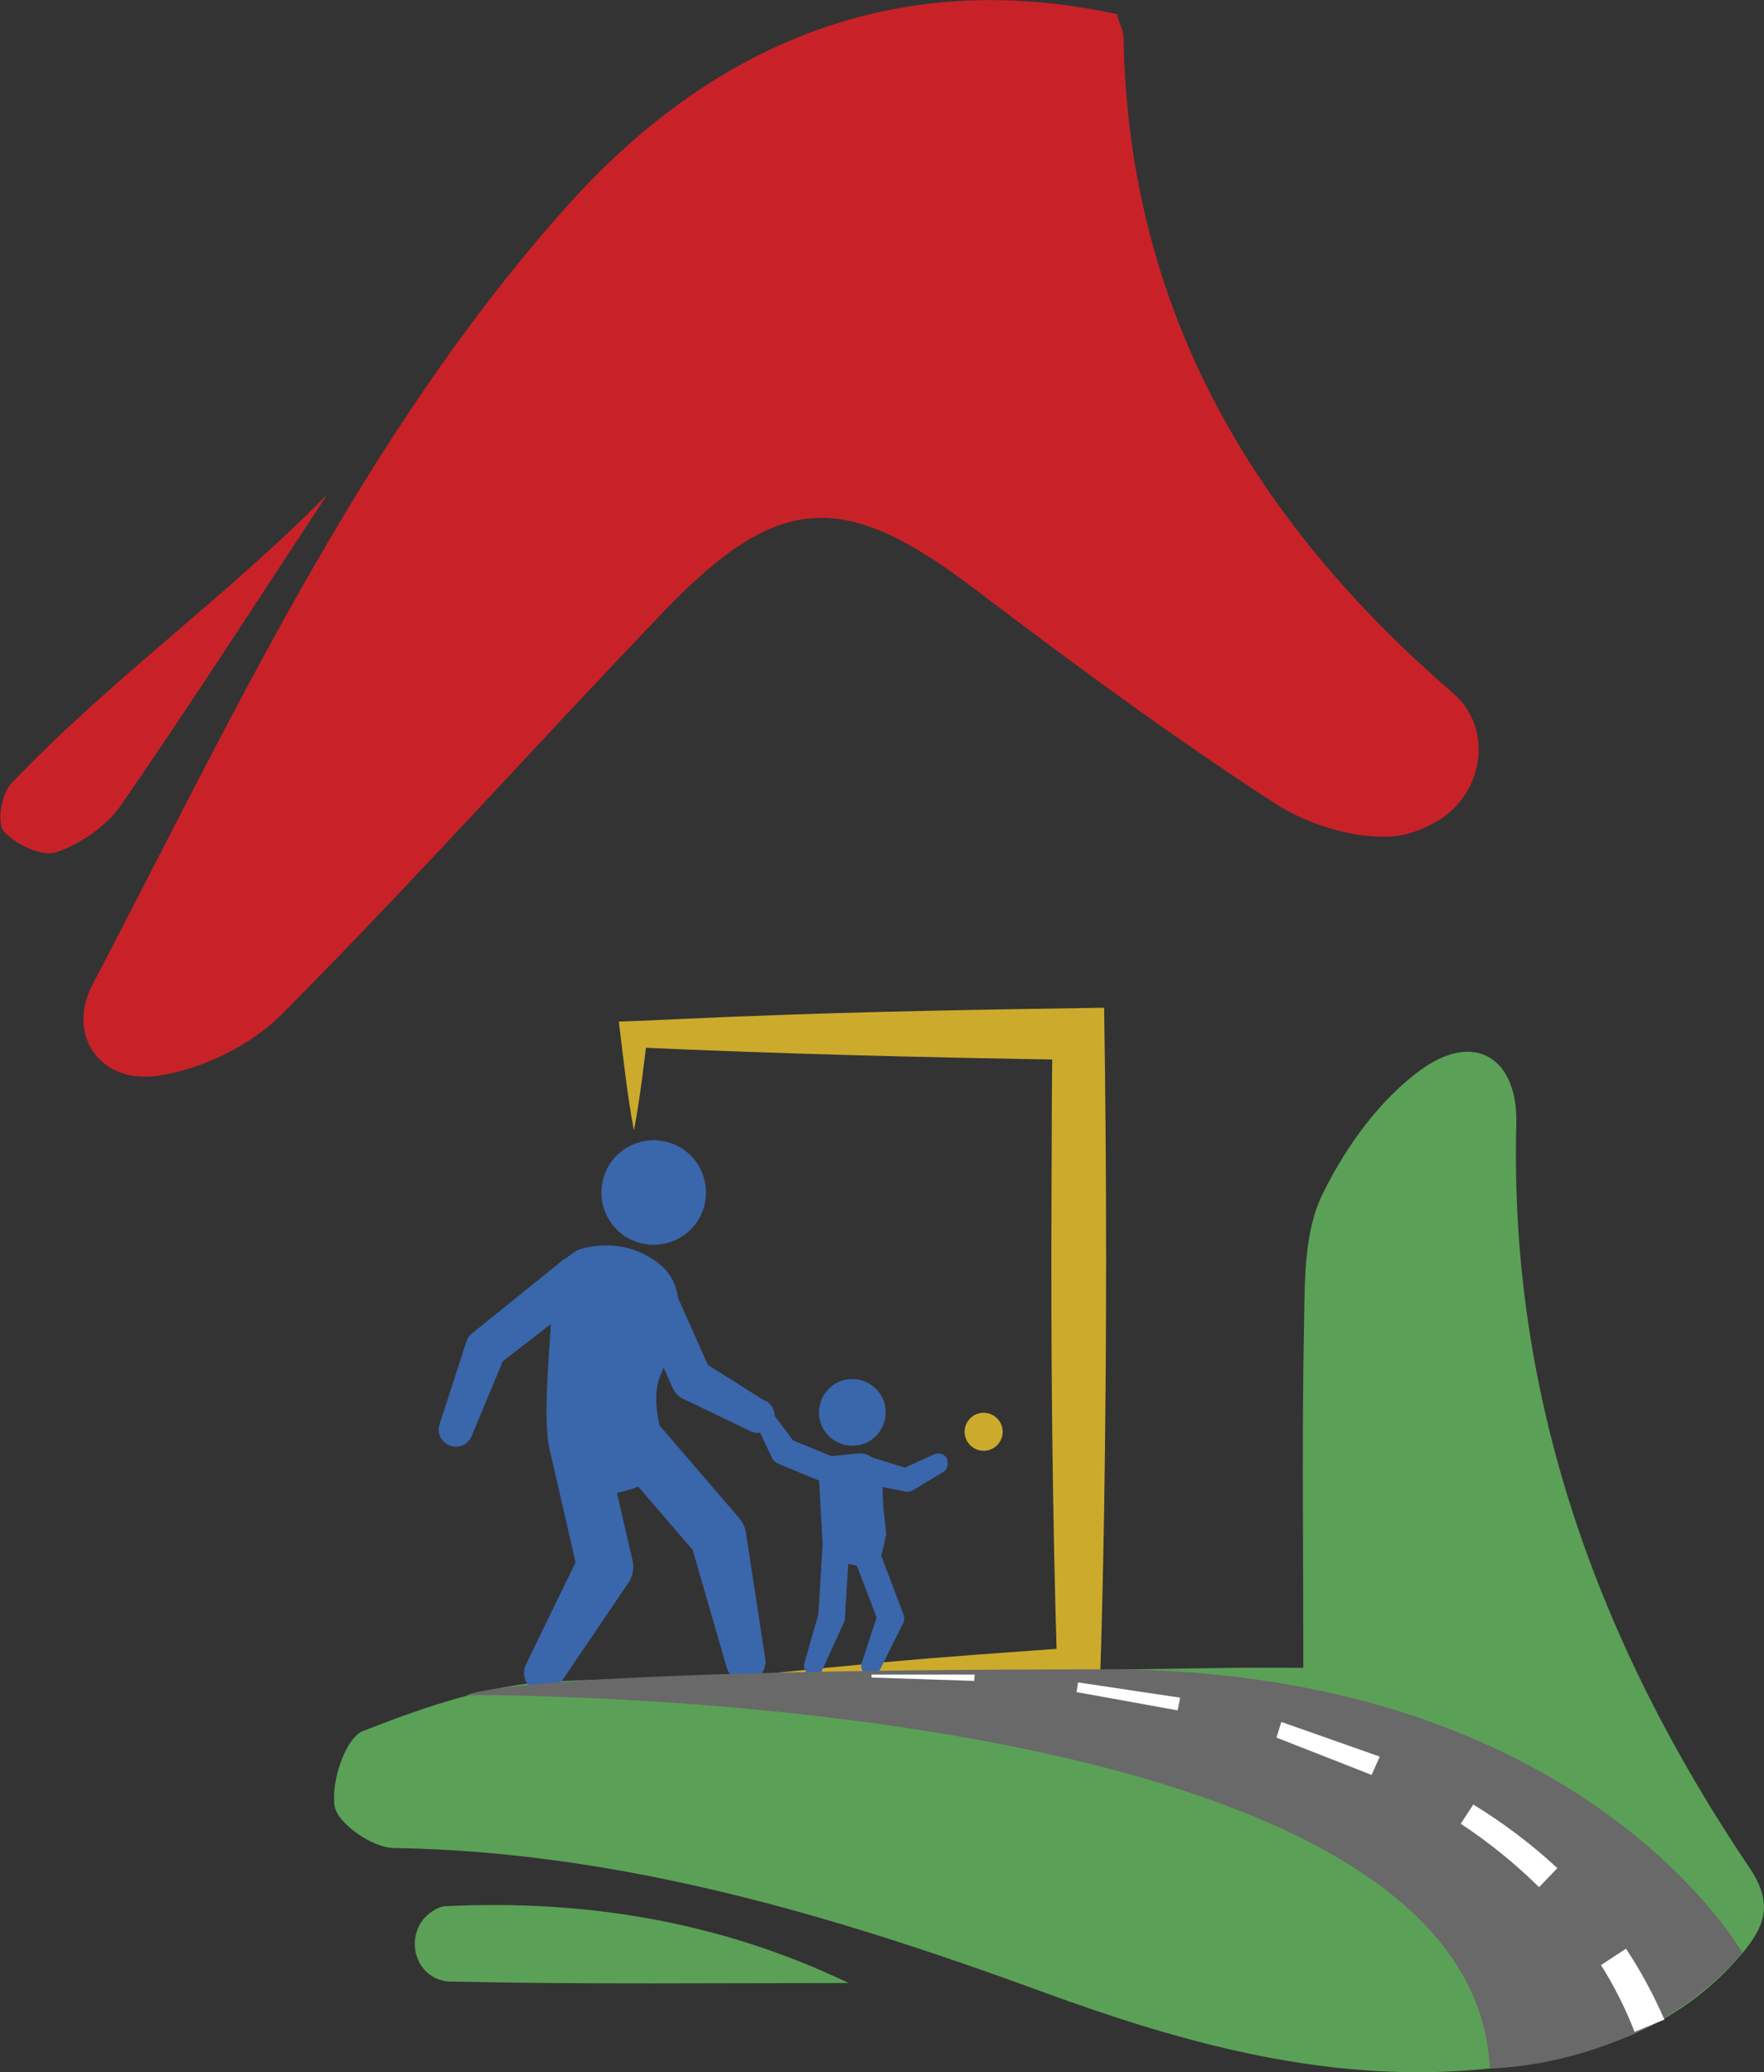
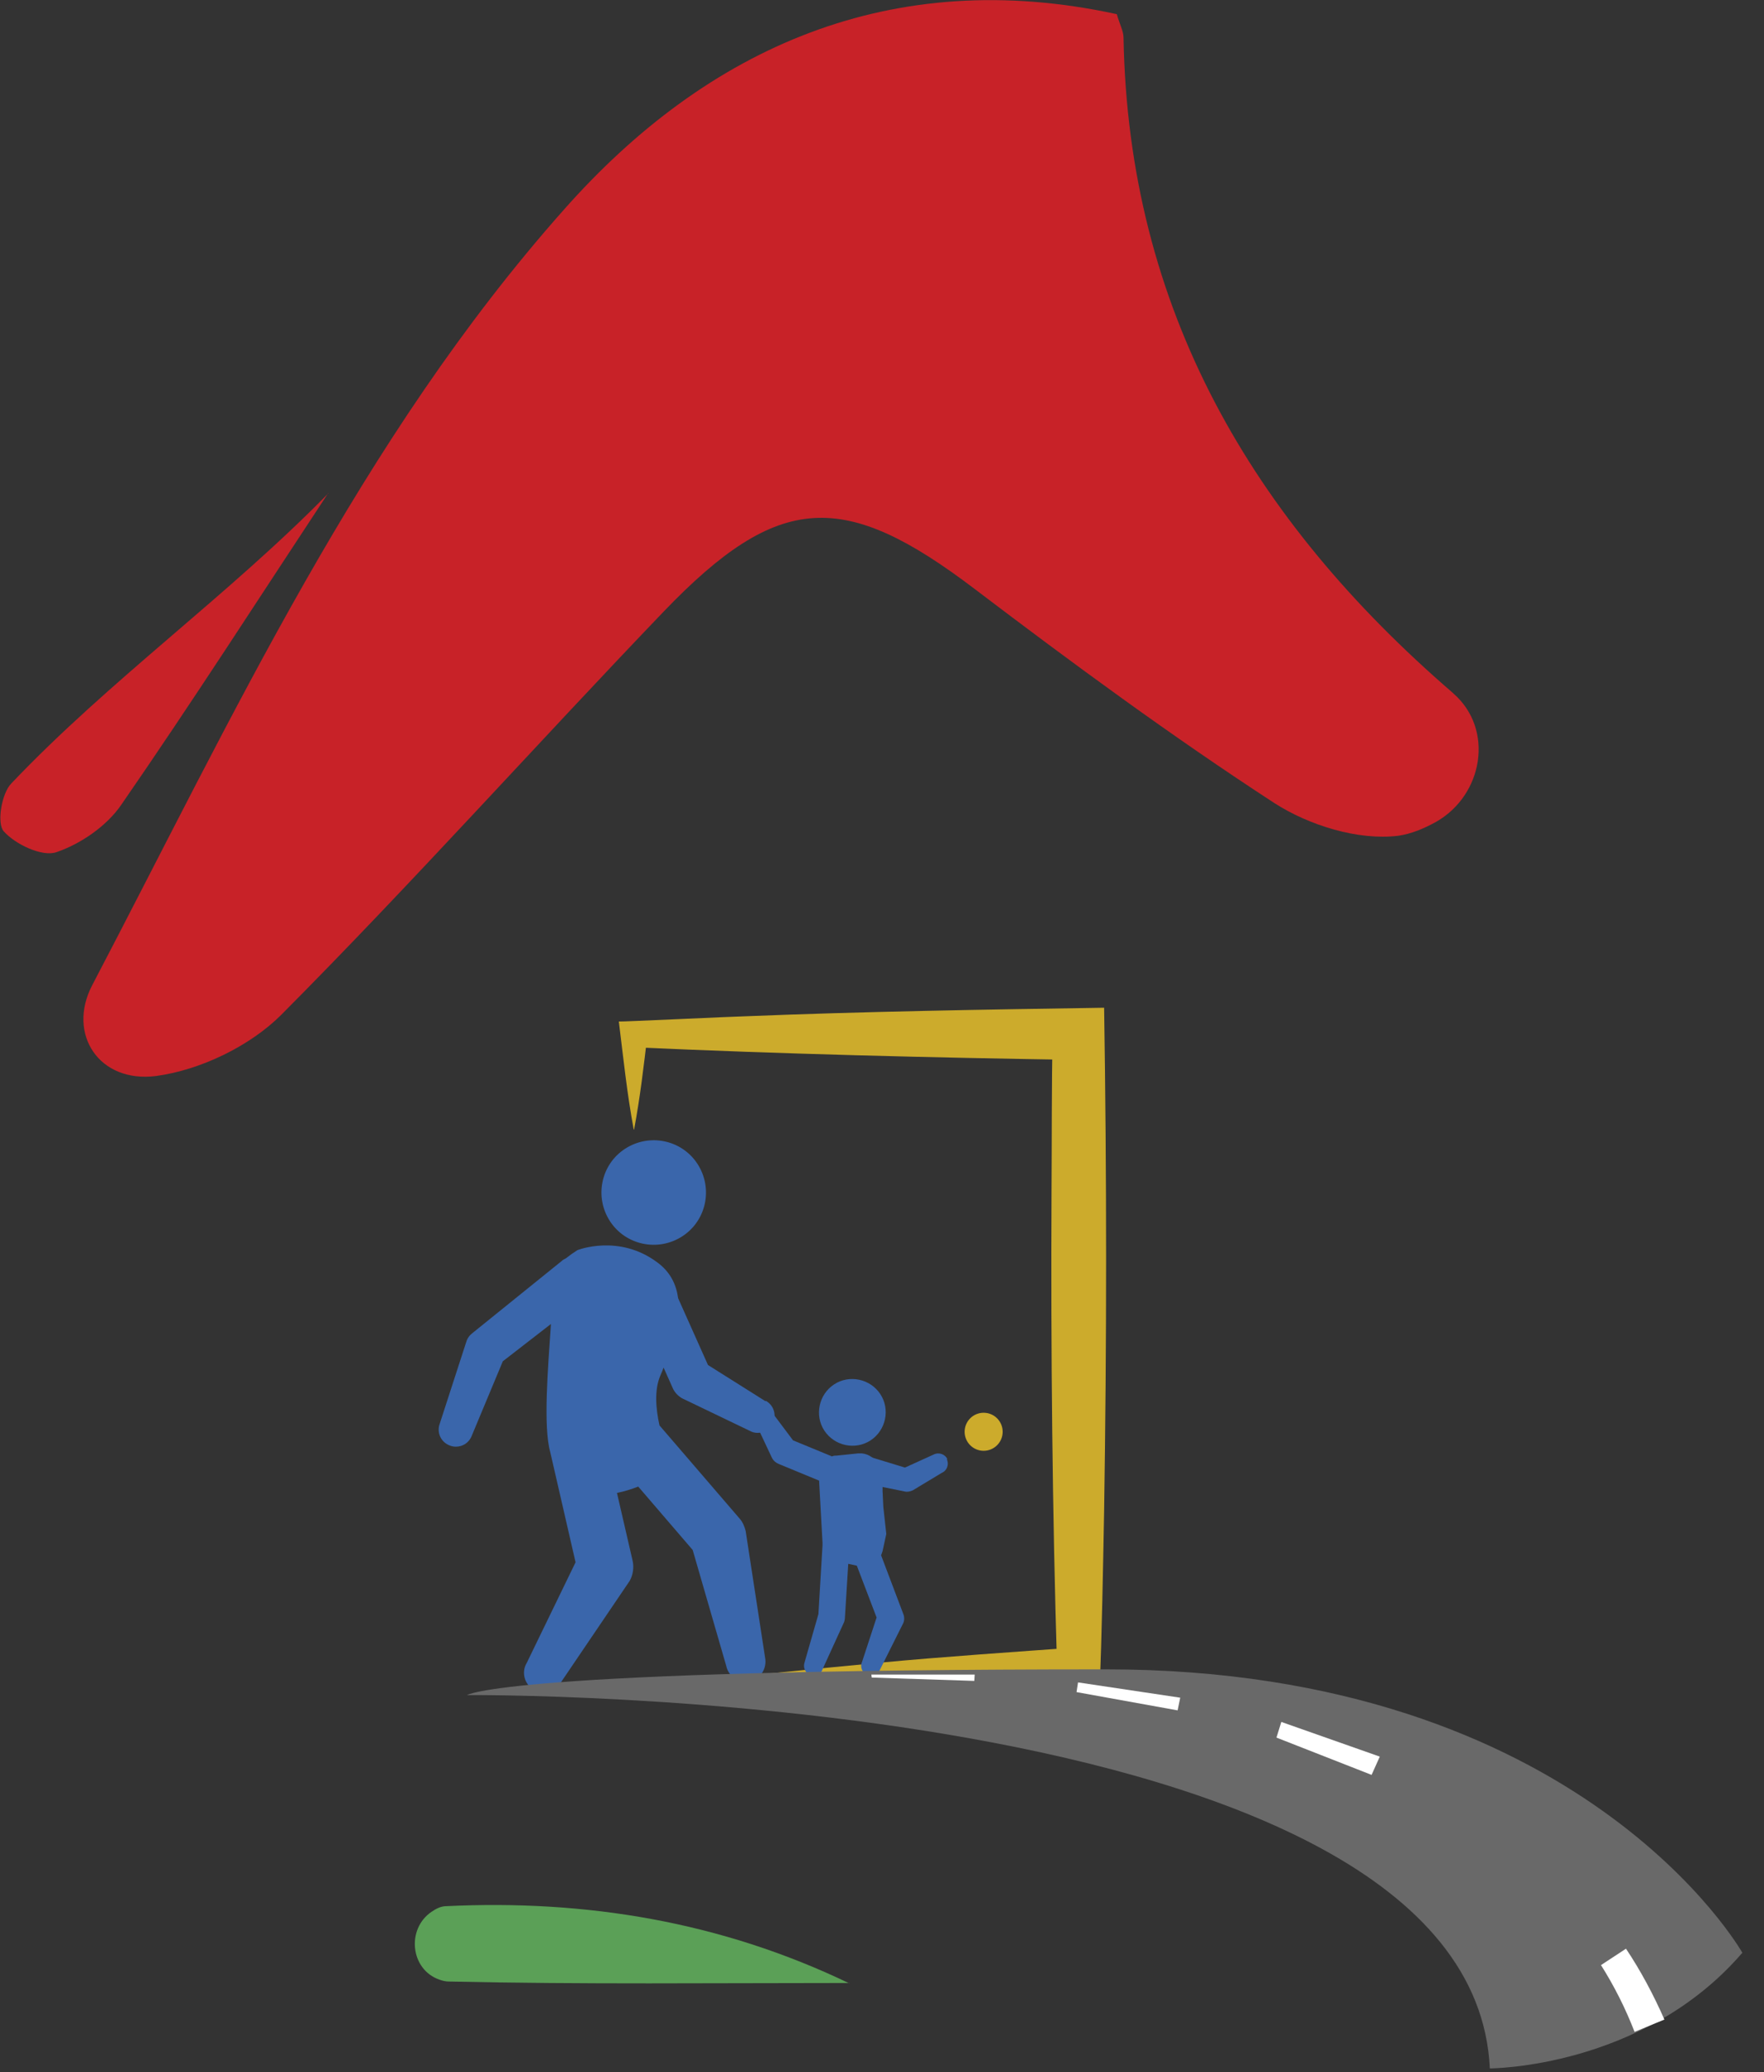
<svg xmlns="http://www.w3.org/2000/svg" id="OBJECTS" viewBox="0 0 47.29 55.56">
  <rect x="0" y="0" width="47.29" height="55.56" fill="#333333" stroke="none" />
  <defs>
    <style>
      .cls-1 {
        fill: #5ba057;
      }

      .cls-2 {
        fill: #3a66ab;
      }

      .cls-3 {
        fill: #fff;
      }

      .cls-4 {
        fill: #c82228;
      }

      .cls-5 {
        fill: #ccab2c;
      }

      .cls-6 {
        fill: #696969;
      }
    </style>
  </defs>
  <g>
    <g>
      <path class="cls-4" d="M29.94.38c.08.28.18.46.18.63.13,7.27,3.44,12.92,8.83,17.57,0,0,.01.01.02.02,1.09.96.79,2.71-.46,3.43-.34.19-.68.33-1.03.38-1.07.13-2.39-.28-3.32-.88-2.75-1.79-5.4-3.74-8.02-5.73-3.51-2.67-5.26-2.62-8.35.6-3.44,3.59-6.75,7.29-10.25,10.81-.84.84-2.17,1.48-3.35,1.64-1.53.2-2.4-1.12-1.72-2.43,3.77-7.2,7.2-14.66,12.64-20.79C18.97,1.26,23.92-.93,29.94.38Z" />
      <path class="cls-4" d="M8.8,13.22c-1.84,2.79-3.65,5.61-5.55,8.36-.39.57-1.09,1.05-1.74,1.27-.38.13-1.1-.21-1.41-.56-.19-.21-.06-1.01.2-1.28,2.64-2.78,5.83-5.05,8.51-7.79.17.15-.17-.15,0,0Z" />
    </g>
    <g>
-       <path class="cls-1" d="M34.94,44.71c0-3.29-.04-6.26.02-9.23.02-1.17,0-2.47.5-3.47.62-1.27,1.55-2.56,2.68-3.36,1.42-1,2.56-.26,2.51,1.5-.19,7.37,2.2,13.91,6.25,19.93.63.93.44,1.54-.19,2.29-1.77,2.11-4.18,2.82-6.76,3.09-4.19.45-8.15-.64-12.02-2.06-5.63-2.06-11.31-3.75-17.37-3.85-.57,0-1.52-.66-1.59-1.13-.1-.64.29-1.83.77-2.01,1.64-.64,3.41-1.26,5.15-1.33,6.02-.25,12.04-.26,18.07-.36.73-.01,1.47,0,1.99,0Z" />
+       <path class="cls-1" d="M34.94,44.71Z" />
      <path class="cls-1" d="M22.77,53.17c-3.58,0-7.16.04-10.74-.04-.08,0-.17-.02-.25-.05-.78-.27-.89-1.36-.21-1.82.13-.09.26-.15.39-.15,3.73-.18,7.36.41,10.81,2.07Z" />
    </g>
    <g>
      <path class="cls-5" d="M16.99,30.29c-.18-.96-.28-1.93-.4-2.9.06.01,3.19-.14,3.38-.14,3.21-.13,6.42-.18,9.63-.23.07,4.49.07,8.99,0,13.48-.03,1.61-.06,3.23-.12,4.84-1.06,0-2.13.01-3.19,0-2.58-.03-5.41-.05-7.97-.2,1.76-.23,3.52-.39,5.29-.56,1.56-.15,3.76-.3,5.29-.41,0,0-.56.58-.56.58-.13-4.26-.17-8.51-.15-12.77.01-1.42,0-2.84.03-4.26l.7.7c-3.91-.06-8-.16-11.92-.34l.36-.36c-.1.85-.2,1.71-.36,2.56h0Z" />
      <circle class="cls-5" cx="26.37" cy="38.39" r=".51" />
      <g>
        <g>
          <path class="cls-2" d="M18.29,33.15c.65-.42.83-1.29.41-1.94-.42-.65-1.29-.83-1.94-.41-.65.42-.83,1.29-.41,1.94.42.65,1.29.83,1.94.41h0Z" />
          <path class="cls-2" d="M20.52,37.57l-1.54-.97-.8-1.79c-.05-.37-.21-.71-.57-.97-1.03-.76-2.13-.32-2.13-.32-.11.07-.21.14-.31.22-.04.02-.08.04-.11.07l-2.39,1.93c-.08.06-.14.14-.17.24l-.71,2.19c-.09.24.03.5.27.59.05.02.11.03.16.03.19,0,.36-.11.43-.3l.83-1.99,1.29-1c-.08,1.18-.21,2.75-.02,3.43l.68,2.96-1.31,2.7c-.15.25-.06.57.19.72.08.05.17.07.26.07.18,0,.36-.09.46-.26l1.85-2.73c.09-.16.12-.36.08-.54l-.42-1.82c.2-.04.39-.1.57-.17l1.46,1.7.9,3.11c.05.25.28.42.52.42.04,0,.08,0,.11-.01.29-.06.47-.35.41-.64l-.52-3.39c-.03-.12-.08-.24-.16-.33l-2.15-2.5c-.1-.45-.14-.95.02-1.33.03-.07.06-.14.09-.22l.25.56c.05.11.14.2.24.26l1.81.87c.07.04.14.06.22.06.16,0,.32-.09.4-.24.12-.22.04-.5-.18-.62h0Z" />
        </g>
        <path class="cls-2" d="M23.34,38.62h0c.41-.27.53-.83.26-1.24-.27-.41-.83-.53-1.24-.26-.41.27-.53.83-.26,1.24.27.41.83.53,1.24.26Z" />
        <path class="cls-2" d="M25.4,39.13h0c-.06-.14-.23-.2-.37-.13l-.77.35-.85-.26-.04-.02c-.07-.05-.16-.09-.26-.1,0,0,0,0,0,0h0s-.07,0-.11,0l-.58.06s-.02,0-.03,0c-.03,0-.06.01-.09.02,0,0-.01,0-.02-.01l-1.02-.42-.48-.64c-.08-.13-.25-.17-.38-.09h0c-.13.08-.17.25-.09.38l.39.83c.04.07.1.12.17.15l1.09.45v.03s.09,1.63.09,1.63h0s0,.04,0,.06c0,0,0,.01,0,.02l-.11,1.84-.37,1.29c-.05.14.02.29.15.34.03.01.06.02.09.02.11,0,.21-.07.24-.17l.58-1.27s.02-.07.02-.1l.09-1.46.23.05.53,1.39-.39,1.19c-.06.13,0,.29.14.35.03.01.07.02.1.02.1,0,.2-.06.24-.16l.62-1.24c.04-.08.04-.18,0-.27l-.59-1.56s.03-.07.04-.11l.1-.46h0l-.08-.73-.02-.42v-.11s.59.12.59.12c.08.02.15,0,.22-.03l.78-.47c.14-.06.2-.23.13-.37Z" />
      </g>
    </g>
  </g>
  <path class="cls-6" d="M46.71,52.36s-4.28-7.6-17.06-7.6c-16.19,0-17.13.69-17.13.69,0,0,26.94-.22,27.42,10.01,0,0,4.09,0,6.76-3.09Z" />
  <g>
    <polygon class="cls-3" points="23.36 44.9 26.13 44.9 26.12 45.07 23.37 44.98 23.36 44.9" />
    <polygon class="cls-3" points="28.9 45.11 31.64 45.52 31.57 45.86 28.86 45.37 28.9 45.11" />
    <polygon class="cls-3" points="34.35 46.17 36.99 47.1 36.77 47.59 34.22 46.59 34.35 46.17" />
-     <path class="cls-3" d="M39.49,48.38c.8.49,1.56,1.06,2.26,1.71l-.49.51c-.64-.63-1.34-1.2-2.1-1.7l.34-.52Z" />
    <path class="cls-3" d="M43.59,52.25c.4.6.74,1.24,1.03,1.9l-.8.33c-.24-.62-.54-1.22-.9-1.79l.67-.44Z" />
  </g>
</svg>